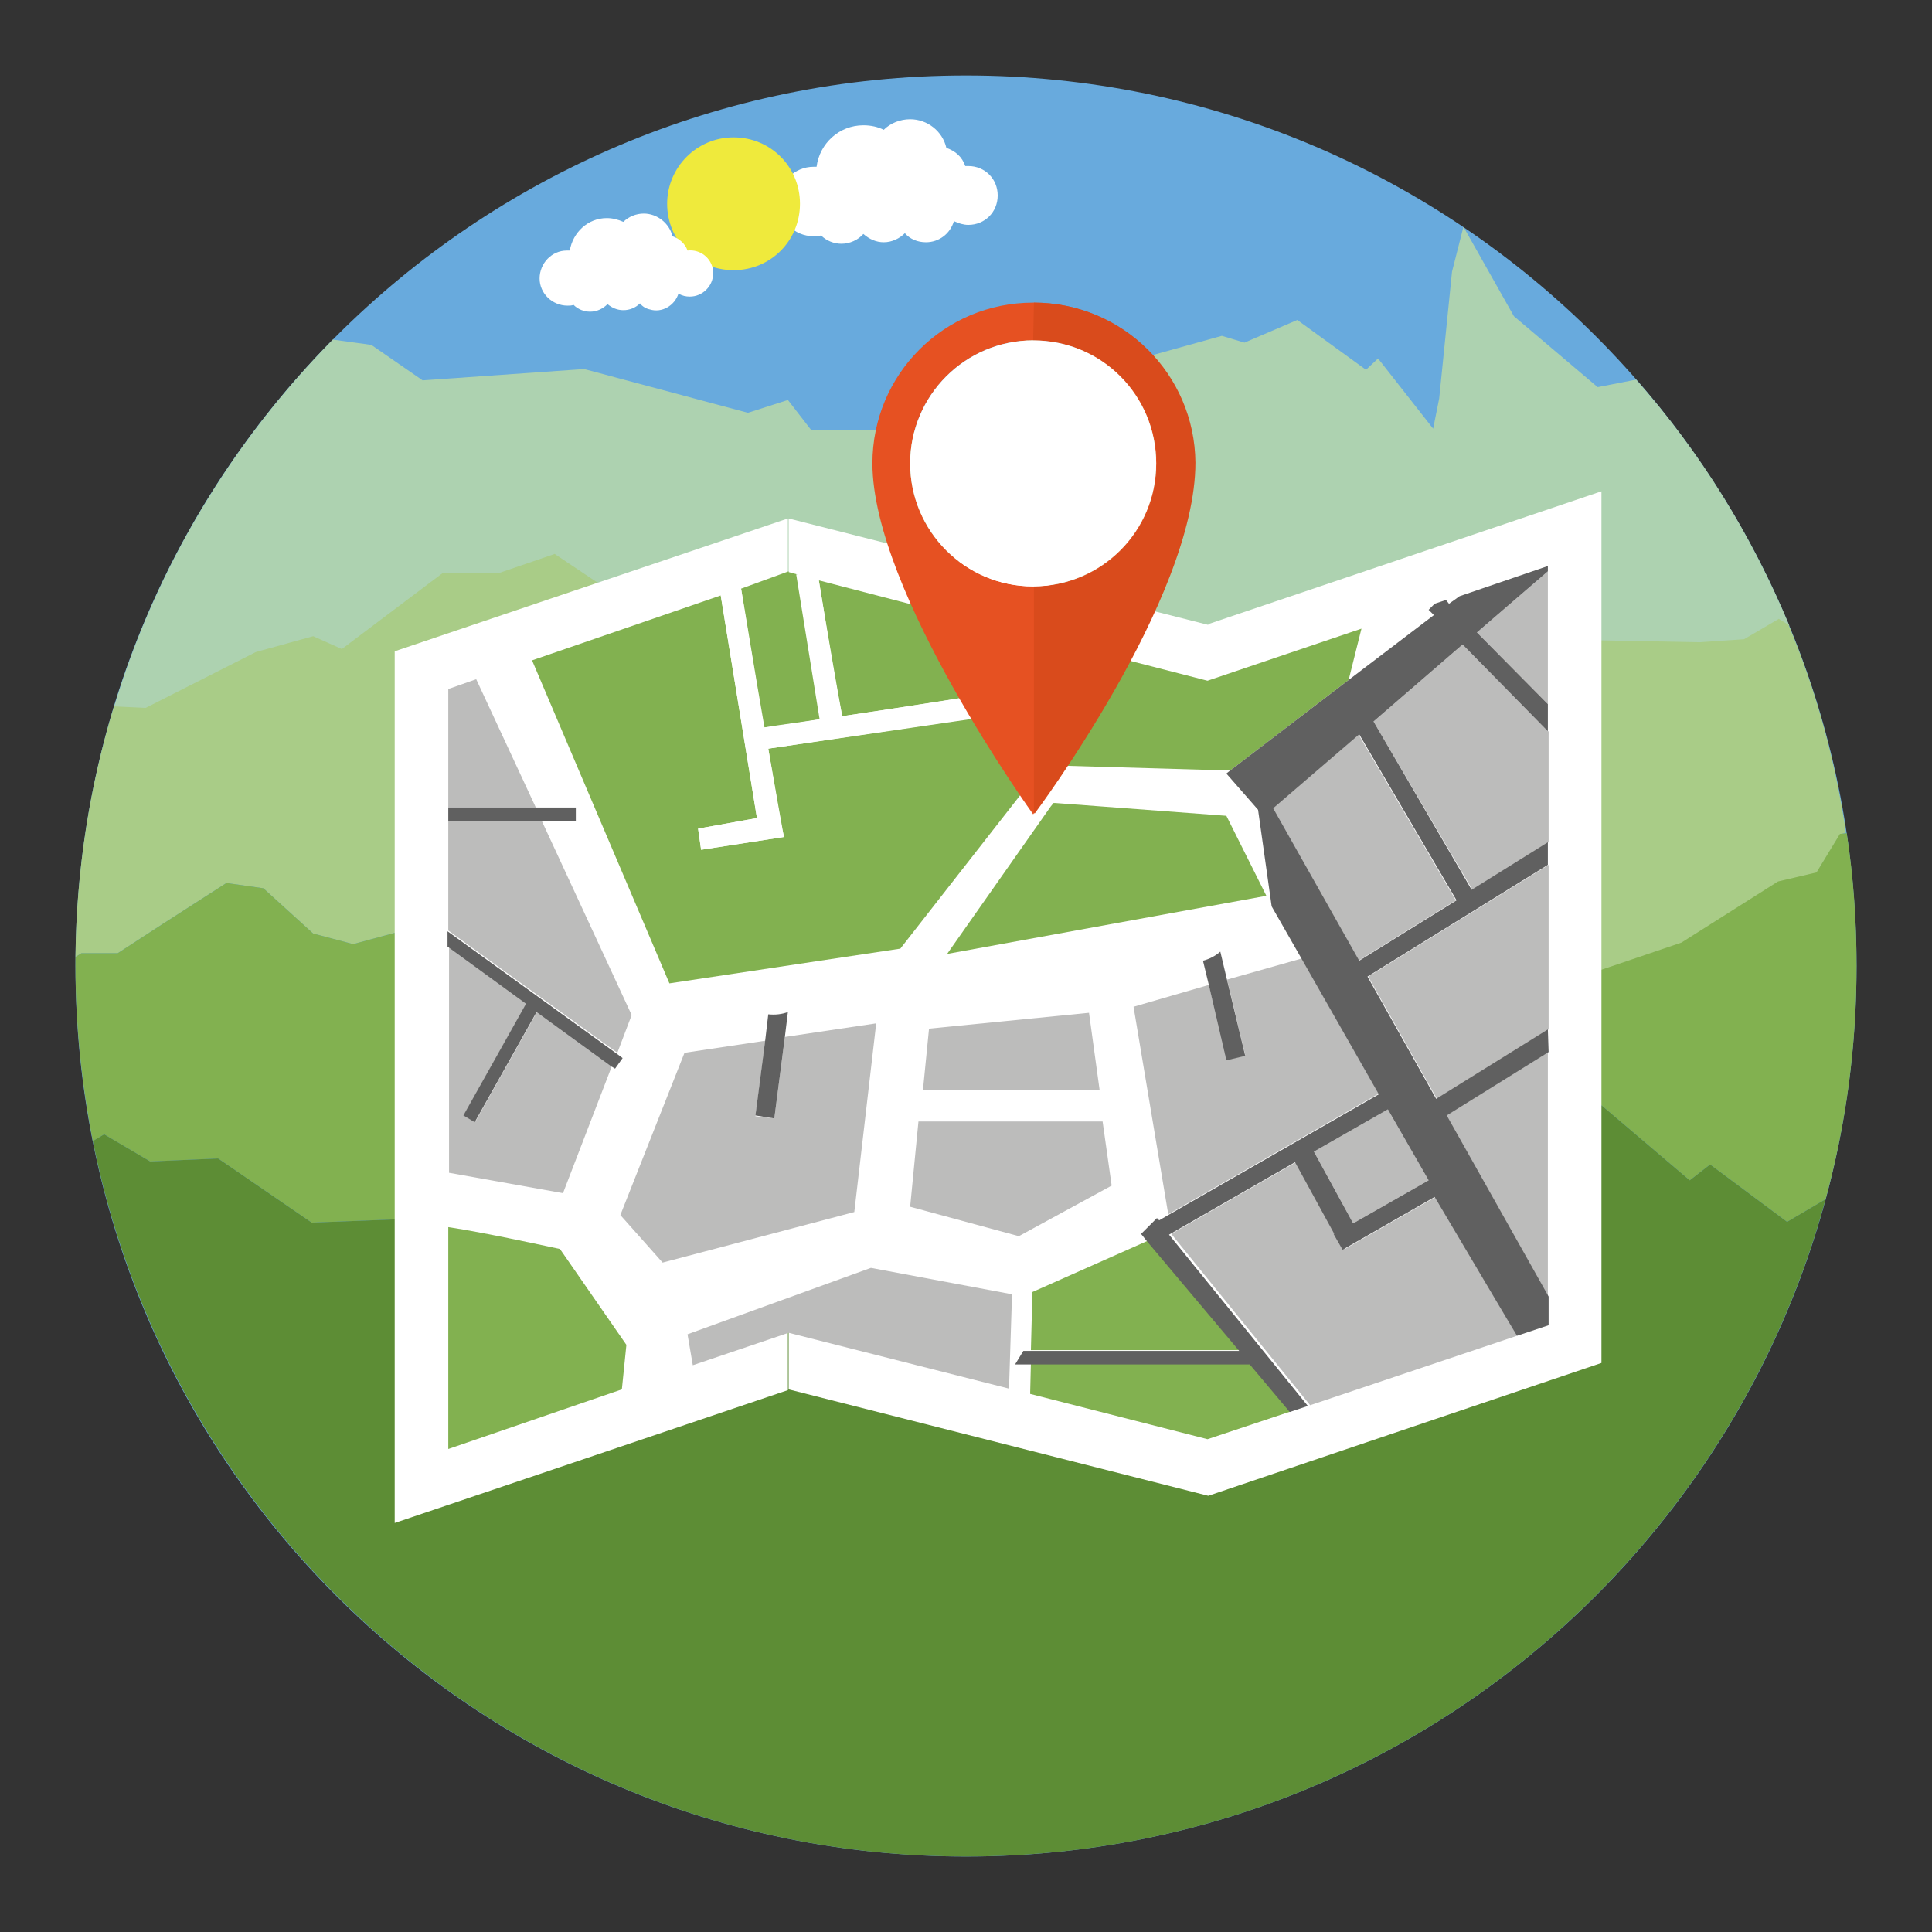
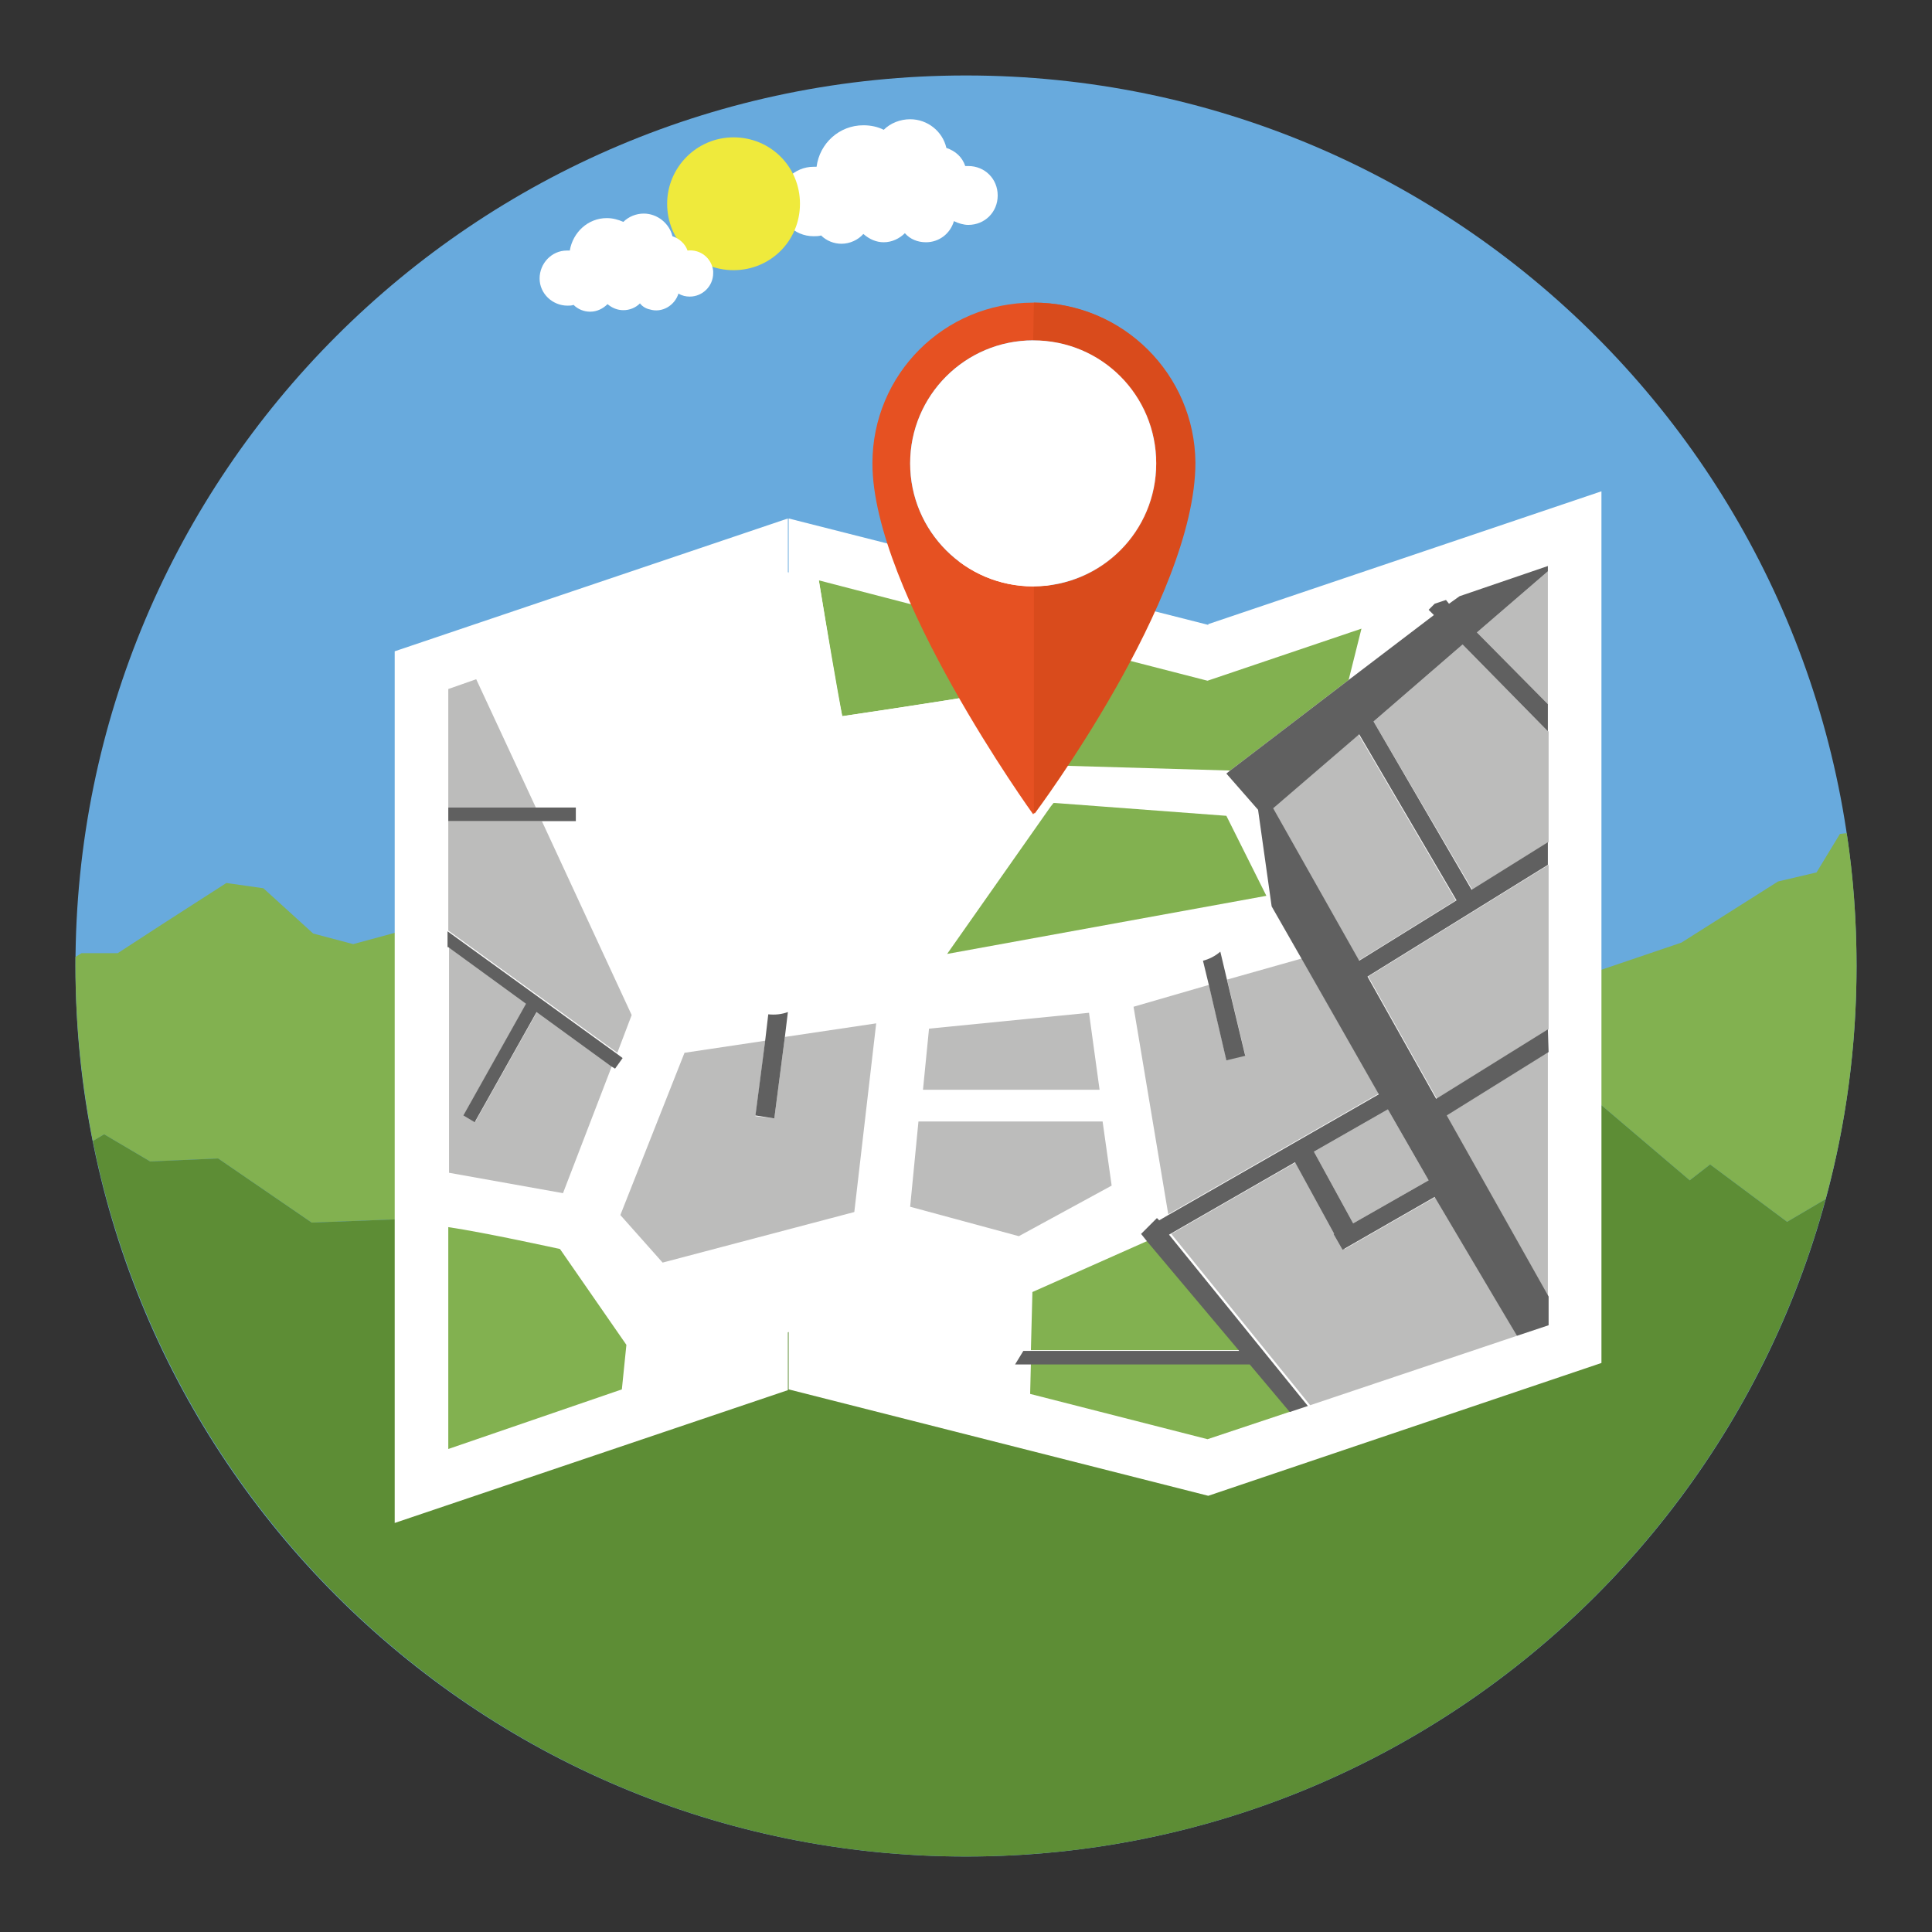
<svg xmlns="http://www.w3.org/2000/svg" version="1.1" x="0px" y="0px" viewBox="0 0 256 256" enable-background="new 0 0 256 256" xml:space="preserve">
  <rect x="0" y="0" width="256" height="256" fill="#333333" stroke="none" />
  <g>
    <path fill="#68aadd" d="M128,10c65.2,0,118,52.8,118,118c0,65.2-52.8,118-118,118c-65.2,0-118-52.8-118-118C10,62.8,62.8,10,128,10 z" />
    <path fill="#ffffff" d="M114.4,16.6c1,0,1.9,0.2,2.7,0.6c0.9-0.9,2.2-1.4,3.5-1.4c2.3,0,4.3,1.6,4.8,3.8c1.2,0.4,2.1,1.2,2.5,2.4 c0.1,0,0.3,0,0.4,0c2.2,0,3.9,1.7,3.9,3.9c0,2.2-1.7,3.9-3.9,3.9c-0.6,0-1.3-0.2-1.9-0.5c-0.5,1.7-2,2.8-3.7,2.8 c-1.1,0-2.1-0.4-2.8-1.2c-0.7,0.7-1.7,1.2-2.8,1.2c-1,0-1.9-0.4-2.7-1.1c-0.7,0.8-1.8,1.3-2.9,1.3c-1,0-2-0.4-2.7-1.1 c-0.3,0.1-0.7,0.1-1,0.1c-2.6,0-4.6-2.1-4.6-4.6c0-2.6,2.1-4.6,4.6-4.6c0.1,0,0.3,0,0.4,0C108.6,19,111.2,16.6,114.4,16.6z" />
    <path fill="#efea3c" d="M97.2,18.2c4.9,0,8.8,3.9,8.8,8.8c0,4.9-3.9,8.8-8.8,8.8c-4.9,0-8.8-3.9-8.8-8.8 C88.4,22.2,92.3,18.2,97.2,18.2z" />
    <path fill="#ffffff" d="M80.4,28.9c0.8,0,1.5,0.2,2.2,0.5c0.7-0.7,1.7-1.1,2.7-1.1c1.8,0,3.4,1.3,3.8,3c0.9,0.3,1.7,1,2,1.9 c1.7-0.2,3.2,1,3.4,2.7c0,0.1,0,0.2,0,0.3c0,1.7-1.4,3.1-3.1,3.1c-0.5,0-1-0.1-1.5-0.4c-0.5,1.6-2.2,2.6-3.8,2.1 c-0.5-0.1-1-0.4-1.3-0.8c-0.6,0.6-1.4,0.9-2.2,0.9c-0.8,0-1.5-0.3-2.1-0.8c-0.6,0.6-1.4,1-2.3,1c-0.8,0-1.6-0.3-2.2-0.9 c-0.3,0.1-0.5,0.1-0.8,0.1c-2,0-3.7-1.6-3.7-3.6c0-2,1.6-3.7,3.6-3.7c0.1,0,0.2,0,0.4,0C75.9,30.8,77.9,28.9,80.4,28.9z" />
-     <path fill="#add2b0" d="M209.6,85l15.7,0.3l5.9-0.4l4.6-2.7l1.3,0.7c-5-12-11.8-23-20.3-32.6l-5.1,1l-11.1-9.4L194,30.2l-0.1-0.1 l-1.5,5.9l-1.7,16.8l-0.8,4l-7.3-9.3L181,49l-9.1-6.6l-7,3l-3-0.9l-13.3,3.7l-3.9-3.3l-4.9,2.2l-3.3-3.2l-15.7,13.6l-3-0.5h-10.3 l-3.1-4l-5.3,1.7l-21.7-5.8l-21.4,1.5l-6.8-4.7L44.1,45C30.8,58.5,20.7,75.1,15.1,93.7l4.2,0.2l14.6-7.4l7.6-2.1l3.8,1.7l13.4-10.1 h7.5l7.3-2.5l9.7,6.5l3.9-2.5l6.6,4.9l3.9-4.3l3.3-1.9l17.9,16.9l10.5,3.4l8-6.7l4.5,1.4l13.9-9.3l8.2,3.5l3.1-1.4l15,5.8l2.6-2.7 l11.8-2.2l5.6,1.7L209.6,85L209.6,85z" />
-     <path fill="#a9cc87" d="M237,82.8c3.7,8.8,6.2,18.1,7.6,27.5l-0.8,0.3l-3.1,5.1l-5.1,1.2l-12.8,8.1l-11.5,3.9l-7.8-10.5l-9.1-6.3 l-6.5,1.7l-2.6,4.9l-6,1.8l-1.3,5.6l-7.1,6.7l-3.5-4.6l-5.2-3.2l-2-4.5L140,108l-23.9,11.9l-9.1-8.3l-6.7,5.5l-7.3,12.5l-20.5,0.8 l-12.1-3.3l-6.6-3.9l-7,1.9l-5.3-1.4l-6.6-6l-4.9-0.7l-8.4,5.4l-6,3.9h-4.8l-0.8,0.5c0.1-11.5,1.9-22.7,5.1-33.2l4.2,0.2l14.6-7.4 l7.6-2.1l3.8,1.7l13.4-10.1h7.5l7.3-2.5l9.7,6.5l3.9-2.5l6.6,4.9l3.9-4.3l3.3-1.9l17.9,16.9l10.5,3.4l8-6.7l4.5,1.4l13.9-9.3 l8.2,3.5l3.1-1.4l15,5.8l2.6-2.7l11.8-2.2l5.6,1.7l7.5-1.7l15.7,0.3l5.9-0.4l4.6-2.7L237,82.8L237,82.8z" />
    <path fill="#82b150" d="M244.7,110.4c0.9,5.8,1.3,11.7,1.3,17.6c0,10.7-1.4,21-4.1,30.9l-5.1,3l-10.2-7.6l-2.7,2.1l-12-10.2 l-4.7-0.6l-11.1,3.3l-4.7-3.5l-4.9,4.1l-6.4-2.6l-4.3,1l-6.6,3.2l-2.2,3.8l-6.6,3.4l-4.8,0.5l-15.4,8.1l-14-6.6l-5.9,1.9l-3.5-5.8 l-10.5,3l-8.2-8.4l-10.7-4.5l-5.9,2.4l-3.7-3.4L67,153.1l-3.3-2.1l-6.9,10.4l-15.5,0.6l-12.4-8.5l-9,0.4l-6.1-3.6l-1.5,0.9 c-1.5-7.7-2.3-15.5-2.3-23.3c0-0.4,0-0.7,0-1.1l0.8-0.5h4.8l6-3.9l8.4-5.4l4.9,0.7l6.6,6l5.3,1.4l7-1.9l6.6,3.9l12.1,3.3l20.5-0.8 l7.3-12.5l6.7-5.5l9.1,8.3L140,108l20.2,12.4l2,4.5l5.2,3.2l3.5,4.6l7.1-6.7l1.3-5.6l6-1.8l2.6-4.9l6.5-1.7l9.1,6.3l7.8,10.5 l11.5-3.9l12.8-8.1l5.1-1.2l3.1-5.1L244.7,110.4L244.7,110.4z" />
    <path fill="#5d8d35" d="M67,153.1l-3.3-2.1l-6.9,10.4l-15.5,0.6l-12.4-8.5l-9,0.4l-6.1-3.6l-1.5,0.9C23.2,205.3,70.8,246,128,246 c54.5,0,100.3-36.9,113.9-87.1l-5.1,3l-10.2-7.6l-2.7,2.1l-12-10.2l-4.7-0.6l-11.1,3.3l-4.7-3.5l-4.9,4.1l-6.4-2.6l-4.3,1l-6.6,3.2 l-2.2,3.8l-6.6,3.4l-4.8,0.5l-15.4,8.1l-14-6.6l-5.9,1.9l-3.5-5.8l-10.5,3l-8.2-8.4l-10.7-4.5l-5.9,2.4l-3.7-3.4L67,153.1L67,153.1 z" />
    <path fill="#ffffff" d="M104.4,184.2l-52.1,17.6V86.3l52.1-17.6V184.2z M212.2,180.6l-52.1,17.6V82.7l52.1-17.6V180.6z  M160.1,198.2l-55.6-14.1V68.7l55.6,14.1V198.2z" />
    <path fill="#ffffff" d="M160.1,90.3l-55.6-14.4v-0.1L59.4,91.3v100.6l45.1-15.4v0l55.6,14.1l45.1-15.1V75L160.1,90.3z" />
    <path fill="#82b150" d="M108.5,76.9c1.1,6.7,2.4,14.2,3.1,18c8.7-1.3,19.9-3,22.3-3.6L132,83L108.5,76.9z M135.1,83.8l3.7,17.6 l24.2,0.7l15.7-12l1.7-6.8l-20.4,6.9L135.1,83.8L135.1,83.8z" />
-     <path fill="#82b150" d="M101.8,99.2c1,5.9,1.8,10.8,2,11.3l0,0l0.1,0.4l-11,1.7l-0.4-2.8l7.8-1.4l-4.8-29.5l-25,8.6l18.2,42.8 l30.6-4.6l17.5-22.4l-2.1-9L101.8,99.2z M98.2,78c0.5,2.8,1.8,11,3.1,18.4c1-0.1,3.8-0.5,7.4-1.1l-3.1-19.2l-1.1-0.3v-0.1L98.2,78z " />
    <path fill="#bcbcbb" d="M59.4,107H71l-7.9-17l-3.7,1.3V107z M81.1,141.2l-9.9-7.2l-8.2,14.6l-1.5-0.9l8.3-14.8l-10.3-7.5v30 l15.1,2.7L81.1,141.2z M59.4,123.3l22.4,16.2l1.9-5l-11.9-25.7H59.4V123.3L59.4,123.3z" />
    <path fill="#82b150" d="M82.4,184.1l0.6-5.9l-8.8-12.7c0,0-10-2.2-14.8-2.9v29.4L82.4,184.1L82.4,184.1z" />
-     <path fill="#bcbcbb" d="M91.1,176.8l0.7,4.1l12.7-4.3v0l29.2,7.4l0.4-12.5l-18.7-3.5L91.1,176.8z" />
    <path fill="#82b150" d="M165.8,180.6h-29.2l-0.1,4.1l23.5,6l11.1-3.7L165.8,180.6z M152.1,164.4l-15.3,6.8l-0.2,7.7h27.6 L152.1,164.4z" />
    <path fill="#bcbcbb" d="M174.1,152.6l5.2,9.5l10-5.7l-5.4-9.4L174.1,152.6z M195.7,83.8l9.4,9.5V75.7L195.7,83.8z M181.3,129.4 l9.1,16.2l14.8-9.2v-21.8L181.3,129.4z M205.1,96.9l-11.3-11.5L182,95.6l13.1,22.3l10.1-6.3V96.9z M172.5,127l-9.9,2.8l2.4,10 l-2.5,0.6l-2.3-9.9l-10,2.9l4.6,27.5l27.9-16L172.5,127z" />
    <path fill="#bcbcbb" d="M201,177l-10.6-18.5l-12.2,7l-1.2-2.1l0.1,0l-5.2-9.5l-16.7,9.6l18.4,22.7L201,177z M205.1,139.4l-13.5,8.4 l13.5,24V139.4z M180,97.3l-11.4,9.8l11.4,20.2l12.9-8L180,97.3z" />
    <path fill="#606060" d="M76.3,108.8V107H59.4v1.8h12.4H76.3z M59.4,125.5l10.3,7.5l-8.3,14.8l1.5,0.9l8.2-14.6l9.9,7.2l0.5,0.3 l1-1.4l-0.8-0.6l-22.4-16.2V125.5z M205.1,136.4l-14.8,9.2l-9.1-16.2l23.9-14.8v-3l-10.1,6.3L182,95.6l11.8-10.2l11.3,11.5v-3.6 l-9.4-9.5l9.4-8.1V75l-11.7,4L192,80l-0.4-0.5l-1.5,0.5l-0.8,0.8l0.7,0.7l-11.3,8.6l-15.7,12l-0.5,0.4l4.2,4.8l1.8,12.8l4,7 l10.2,17.9l-27.9,16l-1.2,0.7l-0.3-0.3l-2.1,2.1l0.8,1l12.2,14.5h-28.6l-1.1,1.8h31.1l5.3,6.3l2.4-0.8l-18.4-22.7l16.7-9.6l5.2,9.5 l-0.1,0l1.2,2.1l12.2-7L201,177l4.2-1.4v-3.8l-13.5-24l13.5-8.4L205.1,136.4L205.1,136.4z M168.7,107.1l11.4-9.8l12.9,22l-12.9,8 L168.7,107.1L168.7,107.1z M179.3,162.1l-5.2-9.5l9.8-5.6l5.4,9.4L179.3,162.1L179.3,162.1z" />
    <path fill="#ffffff" d="M132,83l1.9,8.3c-2.3,0.6-13.5,2.3-22.3,3.6c-0.8-3.7-2-11.3-3.1-18l-3-0.8l3.1,19.2 c-2.5,0.4-5,0.7-7.4,1.1C100,89,98.6,80.8,98.2,78l-2.7,0.9l4.8,29.5l-7.8,1.4l0.4,2.8l11-1.7l-0.1-0.4l0,0c-0.1-0.6-1-5.5-2-11.3 l32.9-4.8l2.1,9l0.7,3.2l1.8,0.4l0.4-0.6l0.2,0l-1-4.9l-3.7-17.6L132,83L132,83z" />
    <path fill="#bcbcbb" d="M116.1,135.6l-12.1,1.8l-1.4,10.8l-2.5-0.3l1.3-10l-10.7,1.6l-8.5,21.5l5.6,6.3l25.4-6.7L116.1,135.6z" />
    <path fill="#82b150" d="M139.2,106.9l-13.7,19.5l42.3-7.7l-5.3-10.6l-22.7-1.7l-0.2,0L139.2,106.9z" />
    <path fill="#bcbcbb" d="M123.1,136.3l-0.8,8.1h23.4l-1.4-10.2L123.1,136.3z M120.6,159.9l14.4,3.9l12.3-6.7l-1.2-8.5h-24.4 L120.6,159.9z" />
    <path fill="#606060" d="M165,139.9l-2.4-10l-0.9-3.8c-0.7,0.6-1.5,1-2.3,1.2l0.8,3.3l2.3,9.9L165,139.9L165,139.9z M102.6,148.2 l1.4-10.8l0.4-3.3c-0.8,0.3-1.7,0.4-2.6,0.3l-0.4,3.4l-1.3,10L102.6,148.2z" />
    <path fill="#e65122" d="M136.9,40.1c-11.8,0-21.3,9.5-21.3,21.3c0,17,21.3,46.5,21.3,46.5s21.3-28.4,21.3-46.5 C158.2,49.6,148.7,40.1,136.9,40.1z M136.9,77.7c-9,0-16.3-7.3-16.3-16.3c0-9,7.3-16.3,16.3-16.3c9,0,16.3,7.3,16.3,16.3 C153.2,70.4,145.9,77.7,136.9,77.7z" />
    <path fill="#d94b1c" d="M137,40.1C137,40.1,137,40.1,137,40.1l-0.1,5c0,0,0,0,0.1,0c9,0,16.3,7.3,16.3,16.3c0,9-7.2,16.3-16.2,16.3 c-0.1,0-0.1,0-0.1,0v29.9c0,0.1,0.1,0.2,0.1,0.2s21.3-28.4,21.3-46.5C158.3,49.6,148.8,40.1,137,40.1L137,40.1z" />
    <path fill="#ffffff" d="M136.9,45.1c-9,0-16.3,7.3-16.3,16.3c0,9,7.3,16.3,16.3,16.3h0.1c9-0.1,16.2-7.3,16.2-16.3 C153.2,52.4,146,45.1,136.9,45.1L136.9,45.1z" />
  </g>
</svg>